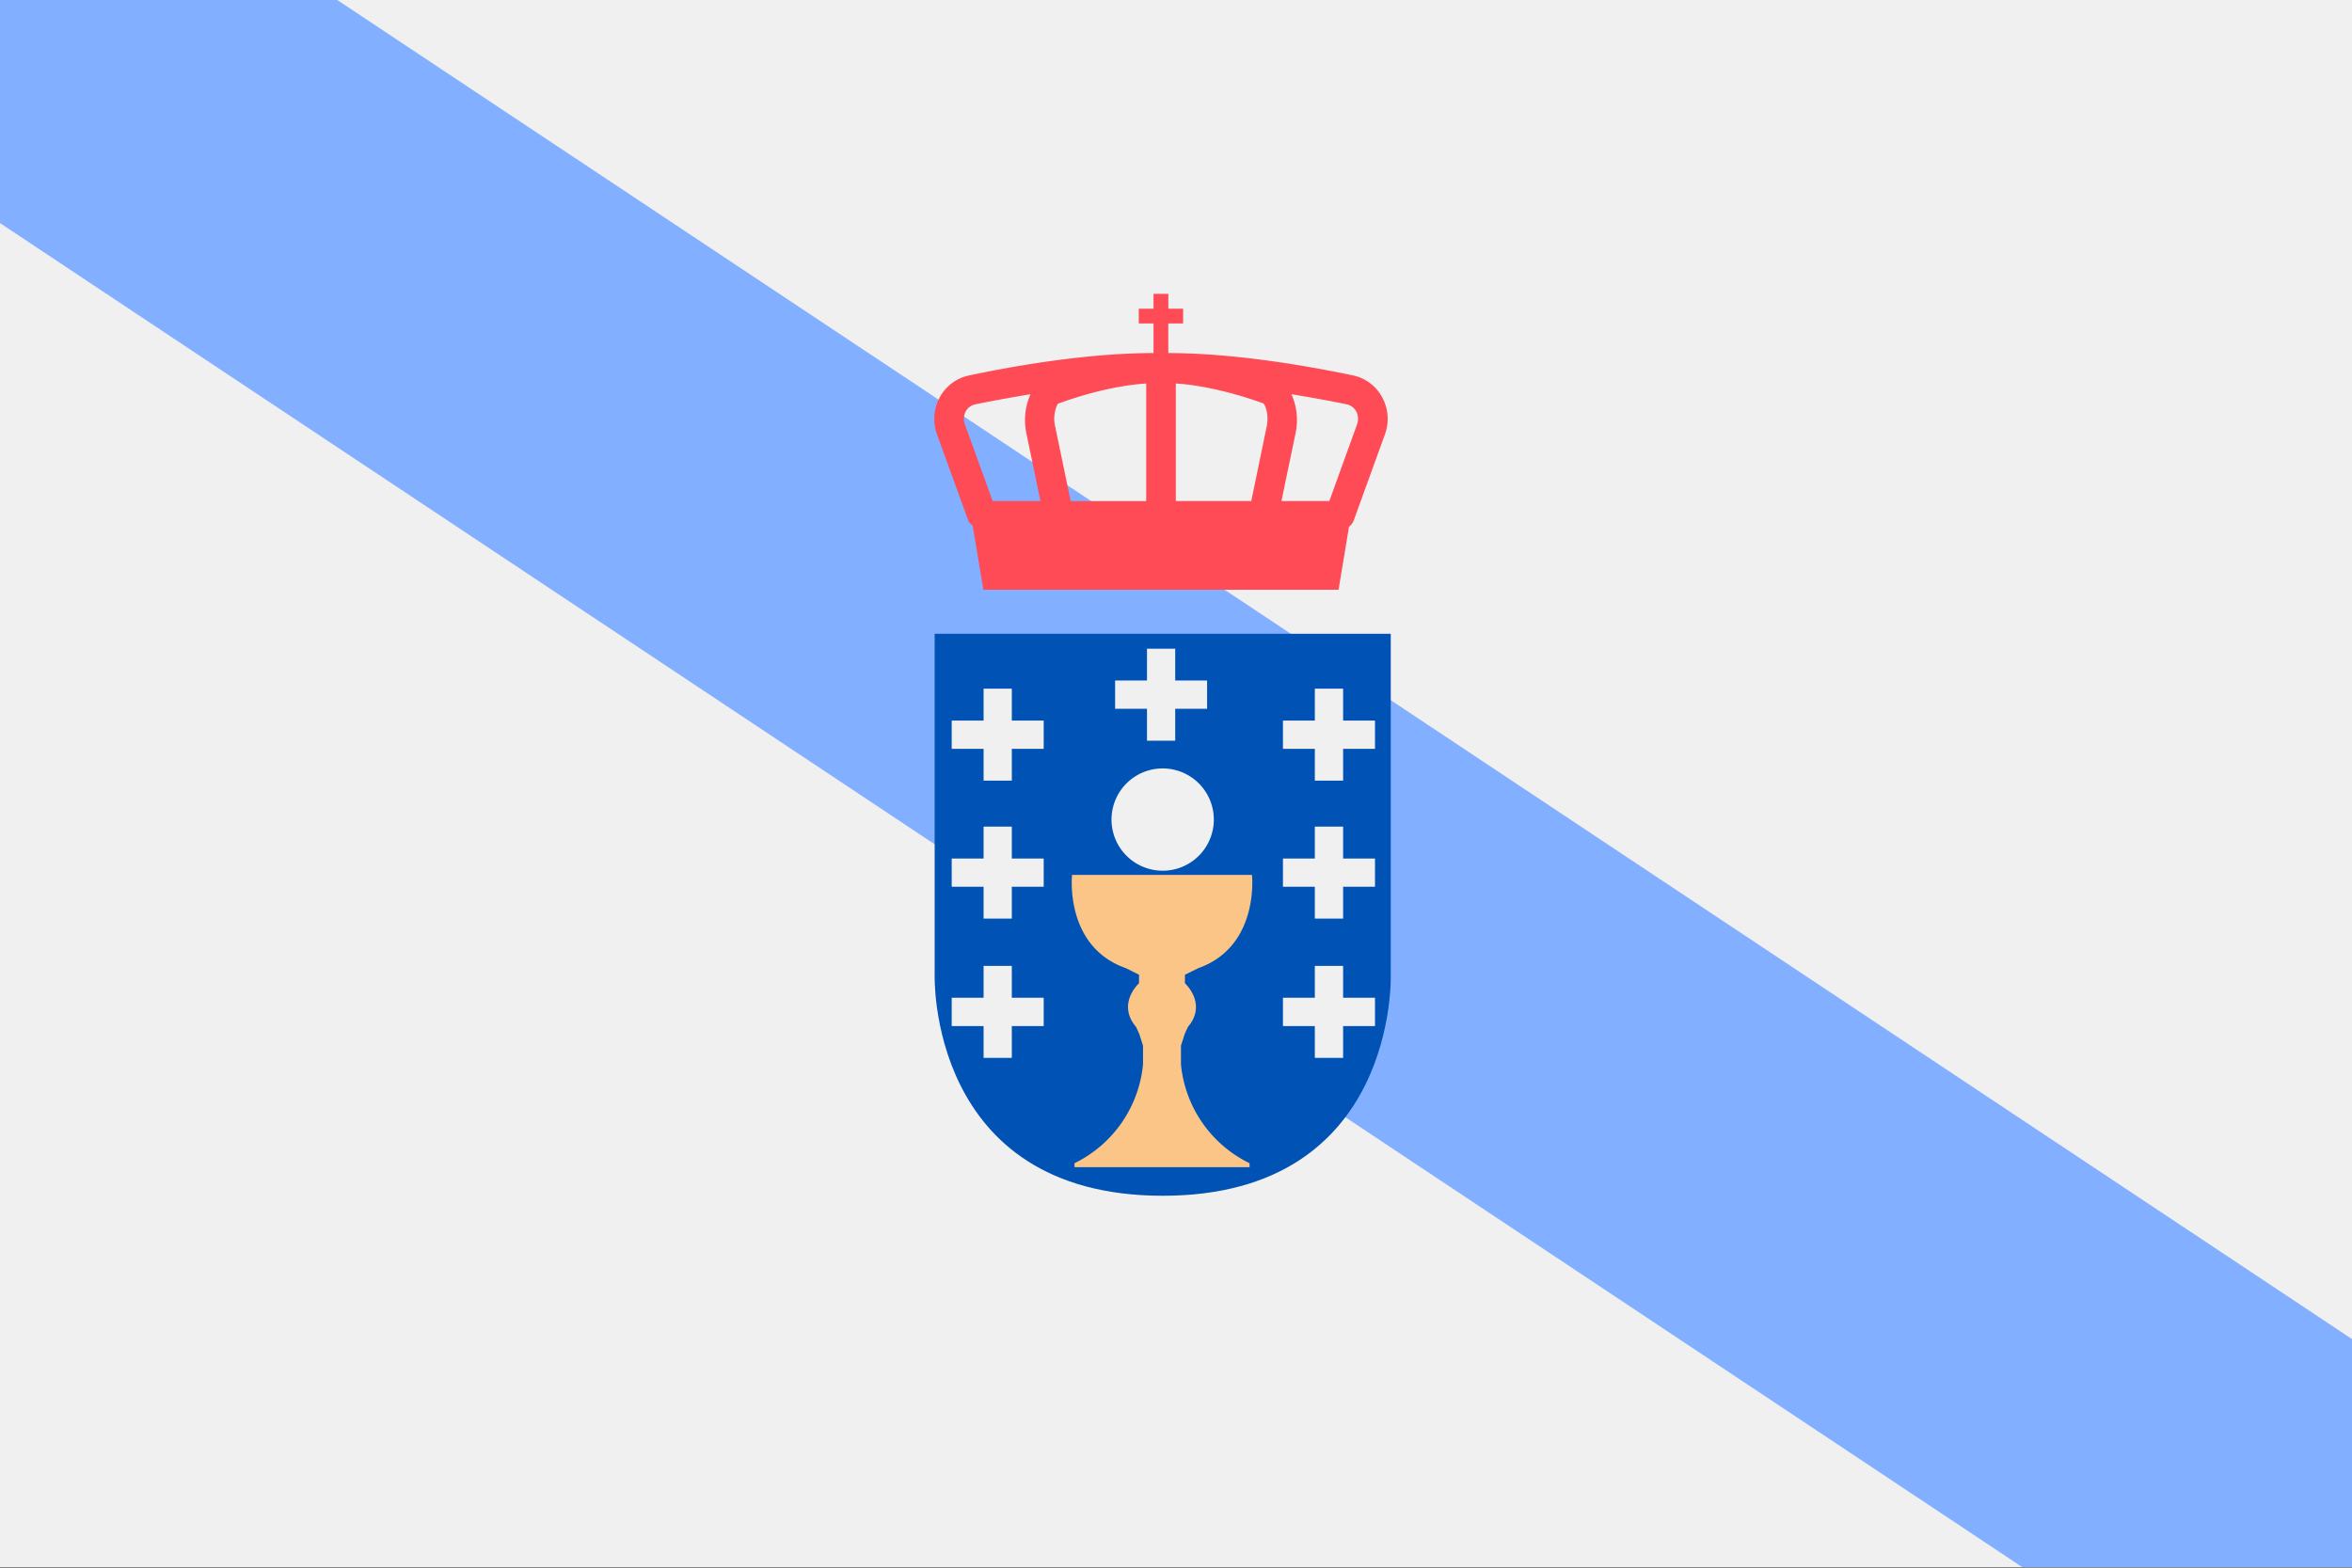
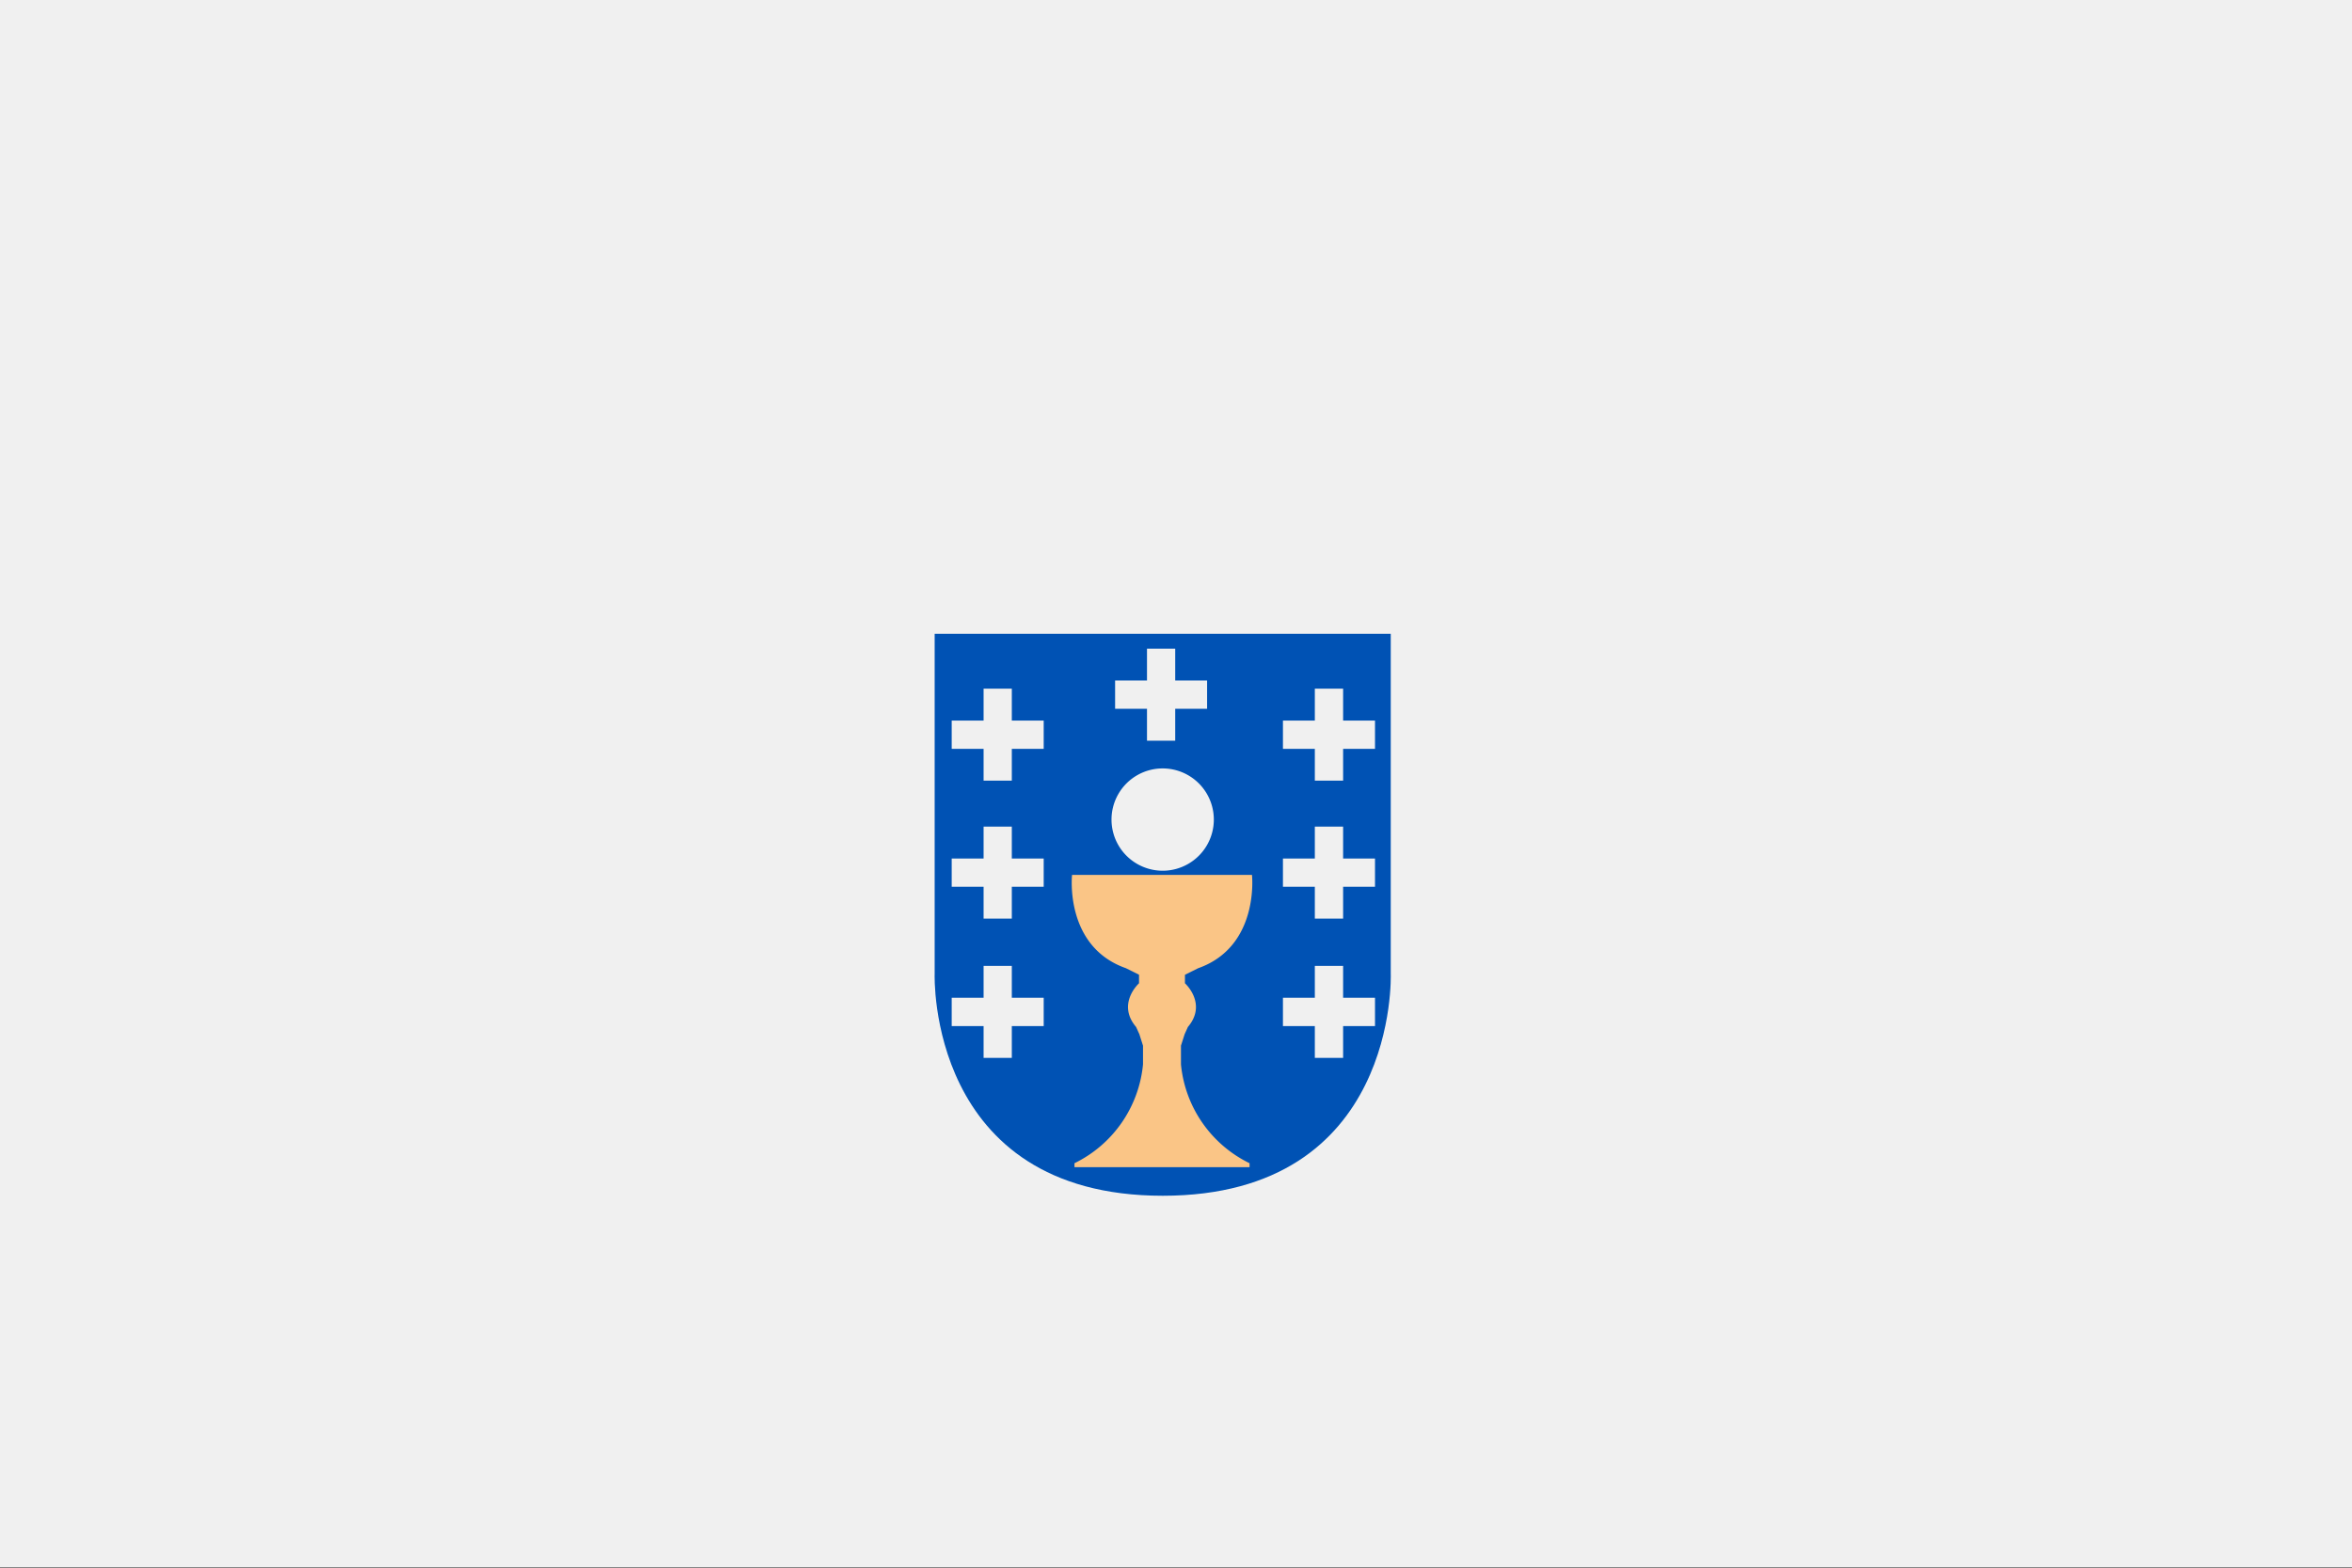
<svg xmlns="http://www.w3.org/2000/svg" width="18" height="12" fill="none" viewBox="0 0 36 24">
  <rect x="0" y="0" width="36" height="24" fill="#333333" stroke="none" />
  <g clip-path="url(#a)">
    <path fill="#F0F0F0" d="M36 0H0v23.992h36V-.001Z" />
-     <path fill="#82AFFF" d="M36 20.5 5.162 0H0v3.415l30.954 20.577H36V20.5Z" />
    <path fill="#0052B4" d="M17.797 18.306c-3.609 0-3.491-3.393-3.491-3.393v-5.21h6.981v5.21s.122 3.393-3.49 3.393Z" />
    <path fill="#FAC586" d="M17.636 13.394h-1.227s-.121 1.096.824 1.428l.201.1v.131s-.347.312-.045.669l.05.11.056.177v.286a1.883 1.883 0 0 1-1.049 1.513v.06h2.68v-.06a1.883 1.883 0 0 1-1.05-1.513v-.287l.056-.175.05-.111c.302-.357-.045-.669-.045-.669v-.13l.201-.1c.945-.333.825-1.429.825-1.429h-1.527Z" />
    <path fill="#F0F0F0" d="M17.796 13.33a.783.783 0 1 0 0-1.566.783.783 0 0 0 0 1.566ZM15.975 11.031h-.488v-.488h-.432v.488h-.488v.433h.488v.487h.432v-.487h.488v-.433M21.046 11.031h-.488v-.488h-.433v.488h-.488v.433h.488v.487h.433v-.487h.488v-.433M18.476 10.418h-.488v-.487h-.432v.487h-.488v.433h.488v.488h.432v-.488h.488v-.433ZM15.975 13.143h-.488v-.488h-.432v.488h-.488v.432h.488v.488h.432v-.488h.488v-.432ZM21.046 13.143h-.488v-.488h-.433v.488h-.488v.432h.488v.488h.433v-.488h.488v-.432ZM15.975 15.275h-.488v-.488h-.432v.488h-.488v.433h.488v.487h.432v-.487h.488v-.433ZM21.046 15.275h-.488v-.488h-.433v.488h-.488v.433h.488v.487h.433v-.487h.488v-.433Z" />
-     <path fill="#FF4B55" d="M21.153 6.077a.663.663 0 0 0-.44-.329c-.603-.127-1.77-.342-2.831-.343v-.453h.227v-.226h-.226v-.227h-.227v.227h-.226v.226h.226v.453h.002c-1.061 0-2.229.216-2.83.344a.662.662 0 0 0-.441.328.692.692 0 0 0-.045.573l.48 1.324c.012.033.042.05.066.073l.164.982h5.436l.16-.965a.22.22 0 0 0 .07-.09l.48-1.324a.693.693 0 0 0-.045-.573ZM19.152 7.67h-1.155V5.871c.515.033 1.056.201 1.34.305.032.027.088.178.052.35l-.237 1.144ZM16.15 6.527a.51.51 0 0 1 .04-.345c.295-.11.838-.278 1.354-.311v1.8h-1.156l-.238-1.144Zm-1.382-.032a.24.24 0 0 1 .015-.198.209.209 0 0 1 .139-.105c.215-.046.52-.102.851-.157a.975.975 0 0 0-.066.584l.218 1.051h-.732l-.425-1.175Zm5.578 1.175h-.732l.219-1.051a.975.975 0 0 0-.066-.584c.331.055.635.11.85.156a.21.21 0 0 1 .14.106.24.24 0 0 1 .015.198l-.425 1.175Z" />
  </g>
  <defs>
    <clipPath id="a">
      <path fill="#fff" d="M0 0h36v23.995H0z" />
    </clipPath>
  </defs>
</svg>